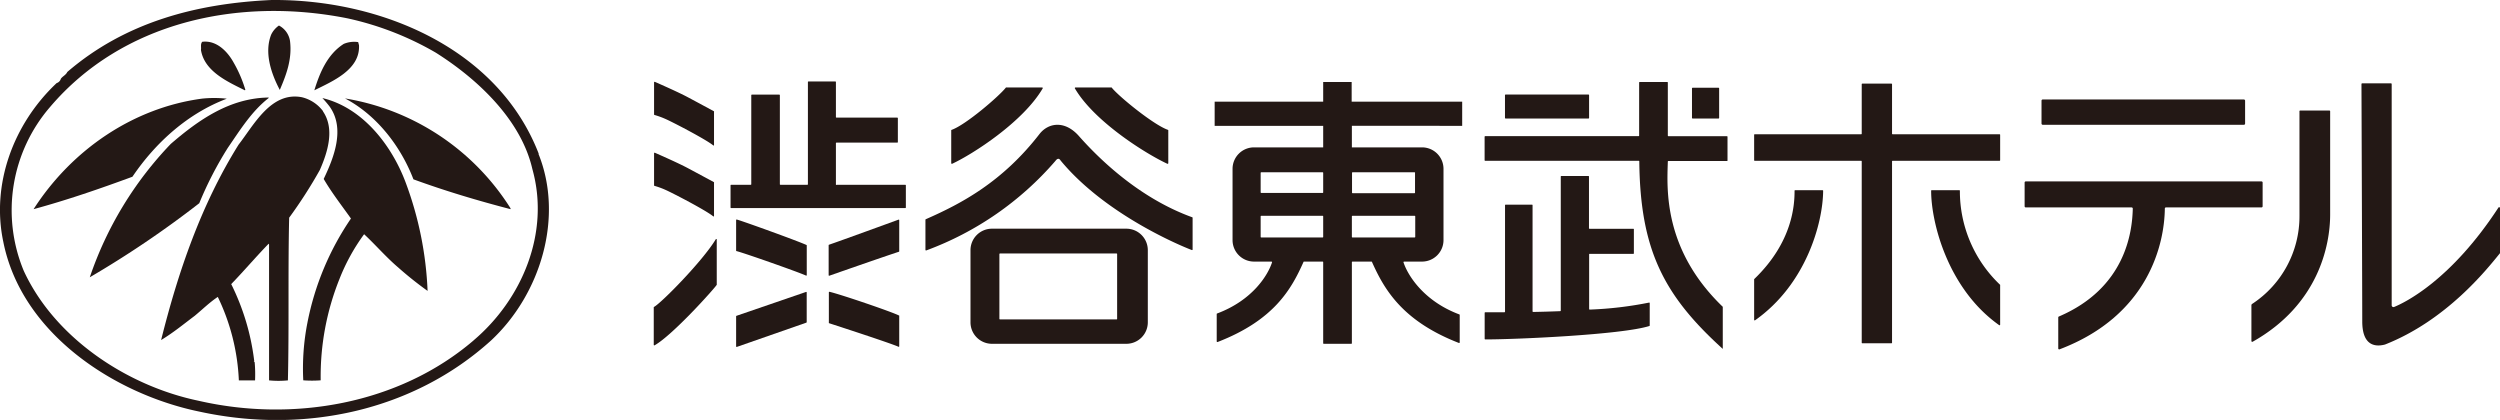
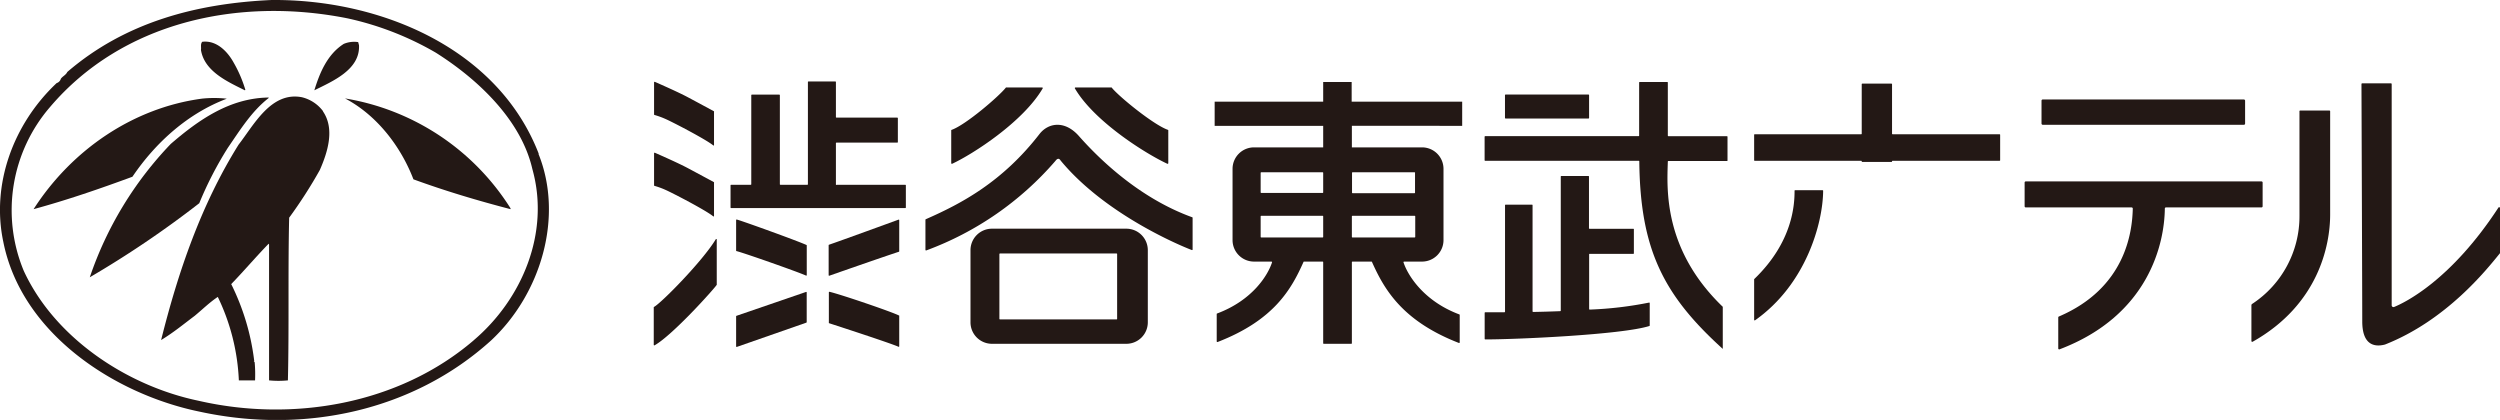
<svg xmlns="http://www.w3.org/2000/svg" viewBox="0 0 474.99 79.79">
  <defs>
    <style>.cls-1{fill:#231815;}</style>
  </defs>
  <g id="レイヤー_2" data-name="レイヤー 2">
    <g id="レイヤー_1-2" data-name="レイヤー 1">
      <path class="cls-1" d="M135.66,27.57V21.24a.11.11,0,0,0,0-.09c-.41-.22-3.14-1.7-5-2.69s-5.45-2.56-6.24-2.91a.11.11,0,0,0-.15.1v6.08a.11.11,0,0,0,.07.11,15.63,15.63,0,0,1,2,.72c1.3.55,7.93,4,9.2,5.09A.1.1,0,0,0,135.66,27.57Z" />
      <path class="cls-1" d="M135.66,41V34.71a.12.12,0,0,0,0-.09c-.41-.22-3.14-1.7-5-2.69s-5.45-2.56-6.24-2.91a.11.11,0,0,0-.15.1v6.09a.1.1,0,0,0,.07.1,15.63,15.63,0,0,1,2,.72c1.3.56,7.93,4,9.2,5.1A.11.11,0,0,0,135.66,41Z" />
      <path class="cls-1" d="M124.21,58.41V65.5a.11.11,0,0,0,.16.11c3.51-2,11.38-10.8,11.81-11.5a.13.13,0,0,0,0-.06V45.53a.1.1,0,0,0-.19-.06c-2.51,4.16-10.39,12.15-11.74,12.85A.09.09,0,0,0,124.21,58.41Z" />
      <path class="cls-1" d="M158.82,35v-7.8a.1.1,0,0,1,.11-.1h11.55a.11.11,0,0,0,.11-.11V22.46a.11.11,0,0,0-.11-.11H158.93a.11.11,0,0,1-.11-.11V15.59a.11.11,0,0,0-.11-.11H153.6a.1.1,0,0,0-.1.11V35a.11.11,0,0,1-.11.11h-5.11a.11.11,0,0,1-.11-.11V18.09a.11.11,0,0,0-.11-.11h-5.21a.11.11,0,0,0-.11.11V35a.11.11,0,0,1-.11.11h-3.72a.11.11,0,0,0-.11.11v4.2a.11.11,0,0,0,.11.11H172a.11.11,0,0,0,.11-.11v-4.2a.11.11,0,0,0-.11-.11h-13A.11.11,0,0,1,158.82,35Z" />
      <path class="cls-1" d="M139.94,47.71c1.41.34,11.8,4,13.2,4.65a.1.1,0,0,0,.14-.1V46.65a.1.1,0,0,0-.05-.1c-1.66-.77-11.89-4.46-13.23-4.84a.11.11,0,0,0-.14.11v5.79A.1.1,0,0,0,139.94,47.71Z" />
      <path class="cls-1" d="M140,65.91l13.2-4.61a.12.12,0,0,0,.07-.1V55.57a.1.1,0,0,0-.14-.1L139.94,60a.11.11,0,0,0-.08.1v5.74A.12.12,0,0,0,140,65.91Z" />
      <path class="cls-1" d="M157.5,61.4c.95.31,11.51,3.73,13.2,4.48a.1.1,0,0,0,.15-.09V60.06a.1.1,0,0,0,0-.09c-1.19-.65-11-4-13.25-4.53a.1.1,0,0,0-.12.11V61.3A.09.09,0,0,0,157.5,61.4Z" />
      <path class="cls-1" d="M157.58,52.38c1.21-.42,9.7-3.4,13.21-4.55a.11.11,0,0,0,.06-.11V41.83a.1.1,0,0,0-.13-.1c-1.31.48-11.38,4.15-13.22,4.77a.11.11,0,0,0-.06.1v5.68A.1.1,0,0,0,157.58,52.38Z" />
      <path class="cls-1" d="M198,16.62h-6.78a.1.1,0,0,0-.09,0c-1.32,1.68-7.66,7.12-10.32,8.05a.11.11,0,0,0-.08.11V31a.13.13,0,0,0,.17.12c3.9-1.81,13.49-7.95,17.21-14.33A.12.12,0,0,0,198,16.62Z" />
      <path class="cls-1" d="M204.33,16.62h6.78a.1.1,0,0,1,.09,0c1.32,1.68,8,7.12,10.7,8.05a.11.11,0,0,1,.07.11V31a.13.13,0,0,1-.17.12c-3.91-1.8-13.85-7.95-17.58-14.33A.12.12,0,0,1,204.33,16.62Z" />
      <path class="cls-1" d="M214,43.45H188.47a4.08,4.08,0,0,0-4.08,4.08V61.24a4.08,4.08,0,0,0,4.08,4.08H214a4.08,4.08,0,0,0,4.08-4.08V47.53A4.08,4.08,0,0,0,214,43.45Zm-1.82,17.24H190a.13.13,0,0,1-.12-.12V48.29a.13.13,0,0,1,.12-.13h22.13a.12.12,0,0,1,.12.13V60.57A.12.12,0,0,1,212.17,60.69Z" />
      <path class="cls-1" d="M205,25.86c-2.64-3-5.74-2.58-7.45-.46-7.11,9.2-14.93,13.3-21.65,16.25a.12.12,0,0,0-.07.1v5.72a.12.12,0,0,0,.16.11,59.72,59.72,0,0,0,24.53-17c.39-.53.72-.53,1-.07,8.6,10.41,23.32,16.4,24.93,17a.11.11,0,0,0,.14-.11V41.38a.1.1,0,0,0-.07-.1C217.2,37.91,209.71,31.19,205,25.86Z" />
      <path class="cls-1" d="M277.81,23.91V19.32h-21V15.58H251.4v3.74H230.78v4.59H251.4V28H238.26a4.08,4.08,0,0,0-4.08,4.08V45.62a4.08,4.08,0,0,0,4.08,4.08h3.3a.12.12,0,0,1,.12.15c-.78,2.42-3.68,7.18-10.43,9.71a.12.12,0,0,0-.08.11v5.2a.13.13,0,0,0,.17.11c10.71-4.15,14-10,16.32-15.21a.12.12,0,0,1,.11-.07h3.52a.11.11,0,0,1,.11.12V65.21a.11.11,0,0,0,.12.11h5.22a.11.11,0,0,0,.11-.11V49.82a.12.12,0,0,1,.12-.12h3.59a.12.12,0,0,1,.11.07C263,55,266.46,61,277.18,65.16a.12.12,0,0,0,.16-.11v-5.2a.12.12,0,0,0-.07-.11c-6.77-2.53-9.8-7.43-10.61-9.89a.12.12,0,0,1,.12-.15h3.4a4.08,4.08,0,0,0,4.08-4.08V32.09A4.08,4.08,0,0,0,270.18,28H256.85v-4.1ZM251.4,32.84v3.71a.11.11,0,0,1-.11.11H239.64a.12.12,0,0,1-.12-.11V32.84a.12.12,0,0,1,.12-.11h11.65A.11.11,0,0,1,251.4,32.84ZM239.52,45V41.11a.12.12,0,0,1,.12-.11h11.65a.11.11,0,0,1,.11.11V45a.11.11,0,0,1-.11.12H239.64A.12.12,0,0,1,239.52,45Zm17.33,0V41.11A.12.12,0,0,1,257,41h11.77a.12.12,0,0,1,.12.11V45a.12.12,0,0,1-.12.12H257A.12.12,0,0,1,256.85,45Zm12-12.11v3.71a.12.12,0,0,1-.12.11H257a.12.12,0,0,1-.12-.11V32.84a.12.12,0,0,1,.12-.11h11.77A.12.12,0,0,1,268.86,32.84Z" />
      <path class="cls-1" d="M328.22,30.44V26a.11.11,0,0,0-.11-.12H317a.12.12,0,0,1-.12-.11V15.69a.11.11,0,0,0-.11-.11h-5.23a.11.11,0,0,0-.11.11V25.76a.11.11,0,0,1-.12.11H282.19a.12.12,0,0,0-.12.12v4.45a.11.11,0,0,0,.12.11h29.16a.11.11,0,0,1,.11.11c.17,16.75,4.58,25.41,15.86,35.63v-8c-11.33-10.9-10.6-22.42-10.44-27.59a.11.11,0,0,1,.11-.11h11.12A.11.11,0,0,0,328.22,30.44Z" />
      <rect class="cls-1" x="285.94" y="17.96" width="15.98" height="4.56" rx="0.11" />
      <path class="cls-1" d="M302,48.23h8.33a.1.1,0,0,0,.1-.1V43.57a.09.09,0,0,0-.1-.1H302a.11.11,0,0,1-.1-.11V33.54a.11.11,0,0,0-.1-.1h-5.16a.11.11,0,0,0-.1.1V59a.11.11,0,0,1-.11.12c-1.78.07-3.51.12-5.13.15a.12.12,0,0,1-.12-.12V39a.11.11,0,0,0-.11-.12h-5a.12.12,0,0,0-.12.12V59.21a.12.12,0,0,1-.12.12c-1.93,0-3.26,0-3.64,0a.12.12,0,0,0-.11.12v4.92a.12.12,0,0,0,.12.12c5.87,0,25.93-.89,31.17-2.55a.11.11,0,0,0,.07-.11V57.59a.1.1,0,0,0-.12-.1,70,70,0,0,1-11.26,1.33.12.12,0,0,1-.13-.12V48.33A.1.1,0,0,1,302,48.23Z" />
-       <rect class="cls-1" x="321.47" y="16.67" width="5.16" height="5.85" rx="0.11" />
-       <path class="cls-1" d="M359.48,25.4V16a.11.11,0,0,0-.11-.11h-5.54a.11.11,0,0,0-.11.11V25.4a.11.11,0,0,1-.11.11H333.39a.11.11,0,0,0-.11.11v4.82a.11.11,0,0,0,.11.11h20.22a.11.11,0,0,1,.11.11V65.11a.11.11,0,0,0,.11.11h5.54a.11.11,0,0,0,.11-.11V30.66a.11.11,0,0,1,.11-.11h20.32a.11.11,0,0,0,.11-.11V25.62a.11.11,0,0,0-.11-.11H359.59A.11.11,0,0,1,359.48,25.4Z" />
+       <path class="cls-1" d="M359.48,25.4V16a.11.11,0,0,0-.11-.11h-5.54a.11.11,0,0,0-.11.11V25.4a.11.11,0,0,1-.11.11H333.39a.11.11,0,0,0-.11.11v4.82a.11.11,0,0,0,.11.11h20.22a.11.11,0,0,1,.11.11a.11.11,0,0,0,.11.11h5.54a.11.11,0,0,0,.11-.11V30.66a.11.11,0,0,1,.11-.11h20.32a.11.11,0,0,0,.11-.11V25.62a.11.11,0,0,0-.11-.11H359.59A.11.11,0,0,1,359.48,25.4Z" />
      <path class="cls-1" d="M333.28,53.08v7.68a.11.11,0,0,0,.18.09c9.73-6.86,12.89-18.53,12.93-24.6a.11.11,0,0,0-.11-.11h-5.21a.1.1,0,0,0-.11.1c0,2.56-.28,9.68-7.65,16.77A.11.11,0,0,0,333.28,53.08Z" />
-       <path class="cls-1" d="M366.91,36.25c0,6.08,3.19,18.65,12.93,25.53a.12.12,0,0,0,.18-.09V54.2a.09.09,0,0,0,0-.08,24.5,24.5,0,0,1-7.65-17.88.1.1,0,0,0-.11-.1H367A.1.1,0,0,0,366.91,36.25Z" />
      <rect class="cls-1" x="387.88" y="18.9" width="38.68" height="4.81" rx="0.22" />
      <path class="cls-1" d="M429.68,34.47H384.89a.21.21,0,0,0-.22.21v4.51a.22.22,0,0,0,.22.22H405a.22.22,0,0,1,.22.22c-.1,4.53-1.41,15.11-14.05,20.51a.19.19,0,0,0-.11.16v5.91a.18.18,0,0,0,.25.16c17-6.45,19.93-20.15,20-26.75a.21.21,0,0,1,.22-.21h18.14a.22.22,0,0,0,.22-.22V34.68A.21.21,0,0,0,429.68,34.47Z" />
      <path class="cls-1" d="M437.06,21h5.51a.15.15,0,0,1,.15.15V40.75c0,5.9-2.24,17.15-14.71,24.17a.16.16,0,0,1-.25-.14V58a.3.3,0,0,1,.13-.25,19.89,19.89,0,0,0,9-16.75V21.19A.15.15,0,0,1,437.06,21Z" />
      <path class="cls-1" d="M448.82,15.83h5.44a.15.15,0,0,1,.15.15V58a.34.34,0,0,0,.47.32c2.07-.85,10.8-5.07,19.82-18.89a.16.16,0,0,1,.29.08V48.1c-2.54,3.14-10.16,12.75-21.85,17.36-2.34.61-4.32-.25-4.32-4.39s-.14-42.39-.15-45.09A.15.15,0,0,1,448.82,15.83Z" />
      <path class="cls-1" d="M102.36,29.22C94.6,9.15,72.26-.16,51.62,0,37.3.65,23.78,4.22,12.78,13.68c-.24.56-.89.81-1.22,1.29a1.22,1.22,0,0,1-.8.82C2.51,23.55-1.7,35.05.64,46c3.48,17.39,21.12,28.88,37.22,32.2,20,4.36,40.71-.17,55.45-13.52,9.46-8.82,13.83-23.46,9-35.44M90,64.66C75.82,76.81,55.67,80.27,37.71,76.14,24.18,73.32,10.43,64.26,4.52,51.47a30,30,0,0,1,5-31.15C23.21,4.22,45.23-.65,66,3.48A57.87,57.87,0,0,1,82.79,10V10C90.72,15,99,22.74,101.15,32.13c3.4,12.14-2,24.77-11.16,32.53" />
-       <path class="cls-1" d="M55.1,7.78c.42,3.39-.65,6.31-1.94,9.3C51.53,14,50.16,10,51.53,6.56A4.45,4.45,0,0,1,53,4.85,4,4,0,0,1,55.1,7.78" />
      <path class="cls-1" d="M46.61,17.08l-.08.08c-3.24-1.62-7.7-3.57-8.35-7.68.09-.49-.14-1.07.24-1.54,2.68-.33,4.78,1.77,6,4a24.22,24.22,0,0,1,2.19,5.1" />
      <path class="cls-1" d="M68.21,8.59c.24,4.68-5.1,6.87-8.49,8.57,1-3.23,2.42-6.8,5.59-8.82A5.1,5.1,0,0,1,68.05,8Z" />
      <path class="cls-1" d="M61.34,21.13c2.34,3.38.88,7.85-.57,11.16a88.19,88.19,0,0,1-5.83,9.07c-.24,10.19,0,20.7-.24,30.91a17.84,17.84,0,0,1-3.58,0V46.46l-.07-.16c-2.43,2.5-4.69,5.17-7.12,7.68A44.67,44.67,0,0,1,48.3,68.56c-.17.15,0,0,.09.31a26.24,26.24,0,0,1,.07,3.4H45.38a40.33,40.33,0,0,0-4-15.86C39.81,57.46,38.51,58.75,37,60c-2.26,1.7-4,3.15-6.39,4.61,3.23-12.94,7.6-25.73,14.73-37.14,2.91-3.73,6.15-10.11,12-9a7.12,7.12,0,0,1,4.05,2.67" />
      <path class="cls-1" d="M51.05,18.62c-3.23,2.51-5.42,6.06-7.76,9.46a68.56,68.56,0,0,0-5.43,10.53,190.42,190.42,0,0,1-20.8,14.07A68.22,68.22,0,0,1,32.44,27.35c5.34-4.61,11.25-8.73,18.61-8.82Z" />
      <path class="cls-1" d="M43.05,18.77C35.76,21.53,29.61,27,25.16,33.58,19,35.85,12.78,38,6.38,39.74c7.29-11.34,19-19.26,32-21a22.39,22.39,0,0,1,4.63,0Z" />
-       <path class="cls-1" d="M77.12,34.8a66.39,66.39,0,0,1,4.12,20.47,67.54,67.54,0,0,1-5.58-4.45c-2.35-2-4.29-4.29-6.48-6.32A37.54,37.54,0,0,0,64.5,53a49.66,49.66,0,0,0-3.57,19.26,22.86,22.86,0,0,1-3.31,0,44.88,44.88,0,0,1,.8-11,53,53,0,0,1,8.26-19.74C64.89,39,63,36.58,61.5,34c1.94-4.05,4.12-9.55,1.13-13.75a20.14,20.14,0,0,0-1.38-1.62C69,20.48,74.52,27.76,77.12,34.8" />
      <path class="cls-1" d="M97,39.58v.16c-6.24-1.62-12.46-3.48-18.45-5.67-2.42-6.31-7-12.22-13-15.37A46,46,0,0,1,97,39.58" />
    </g>
  </g>
</svg>